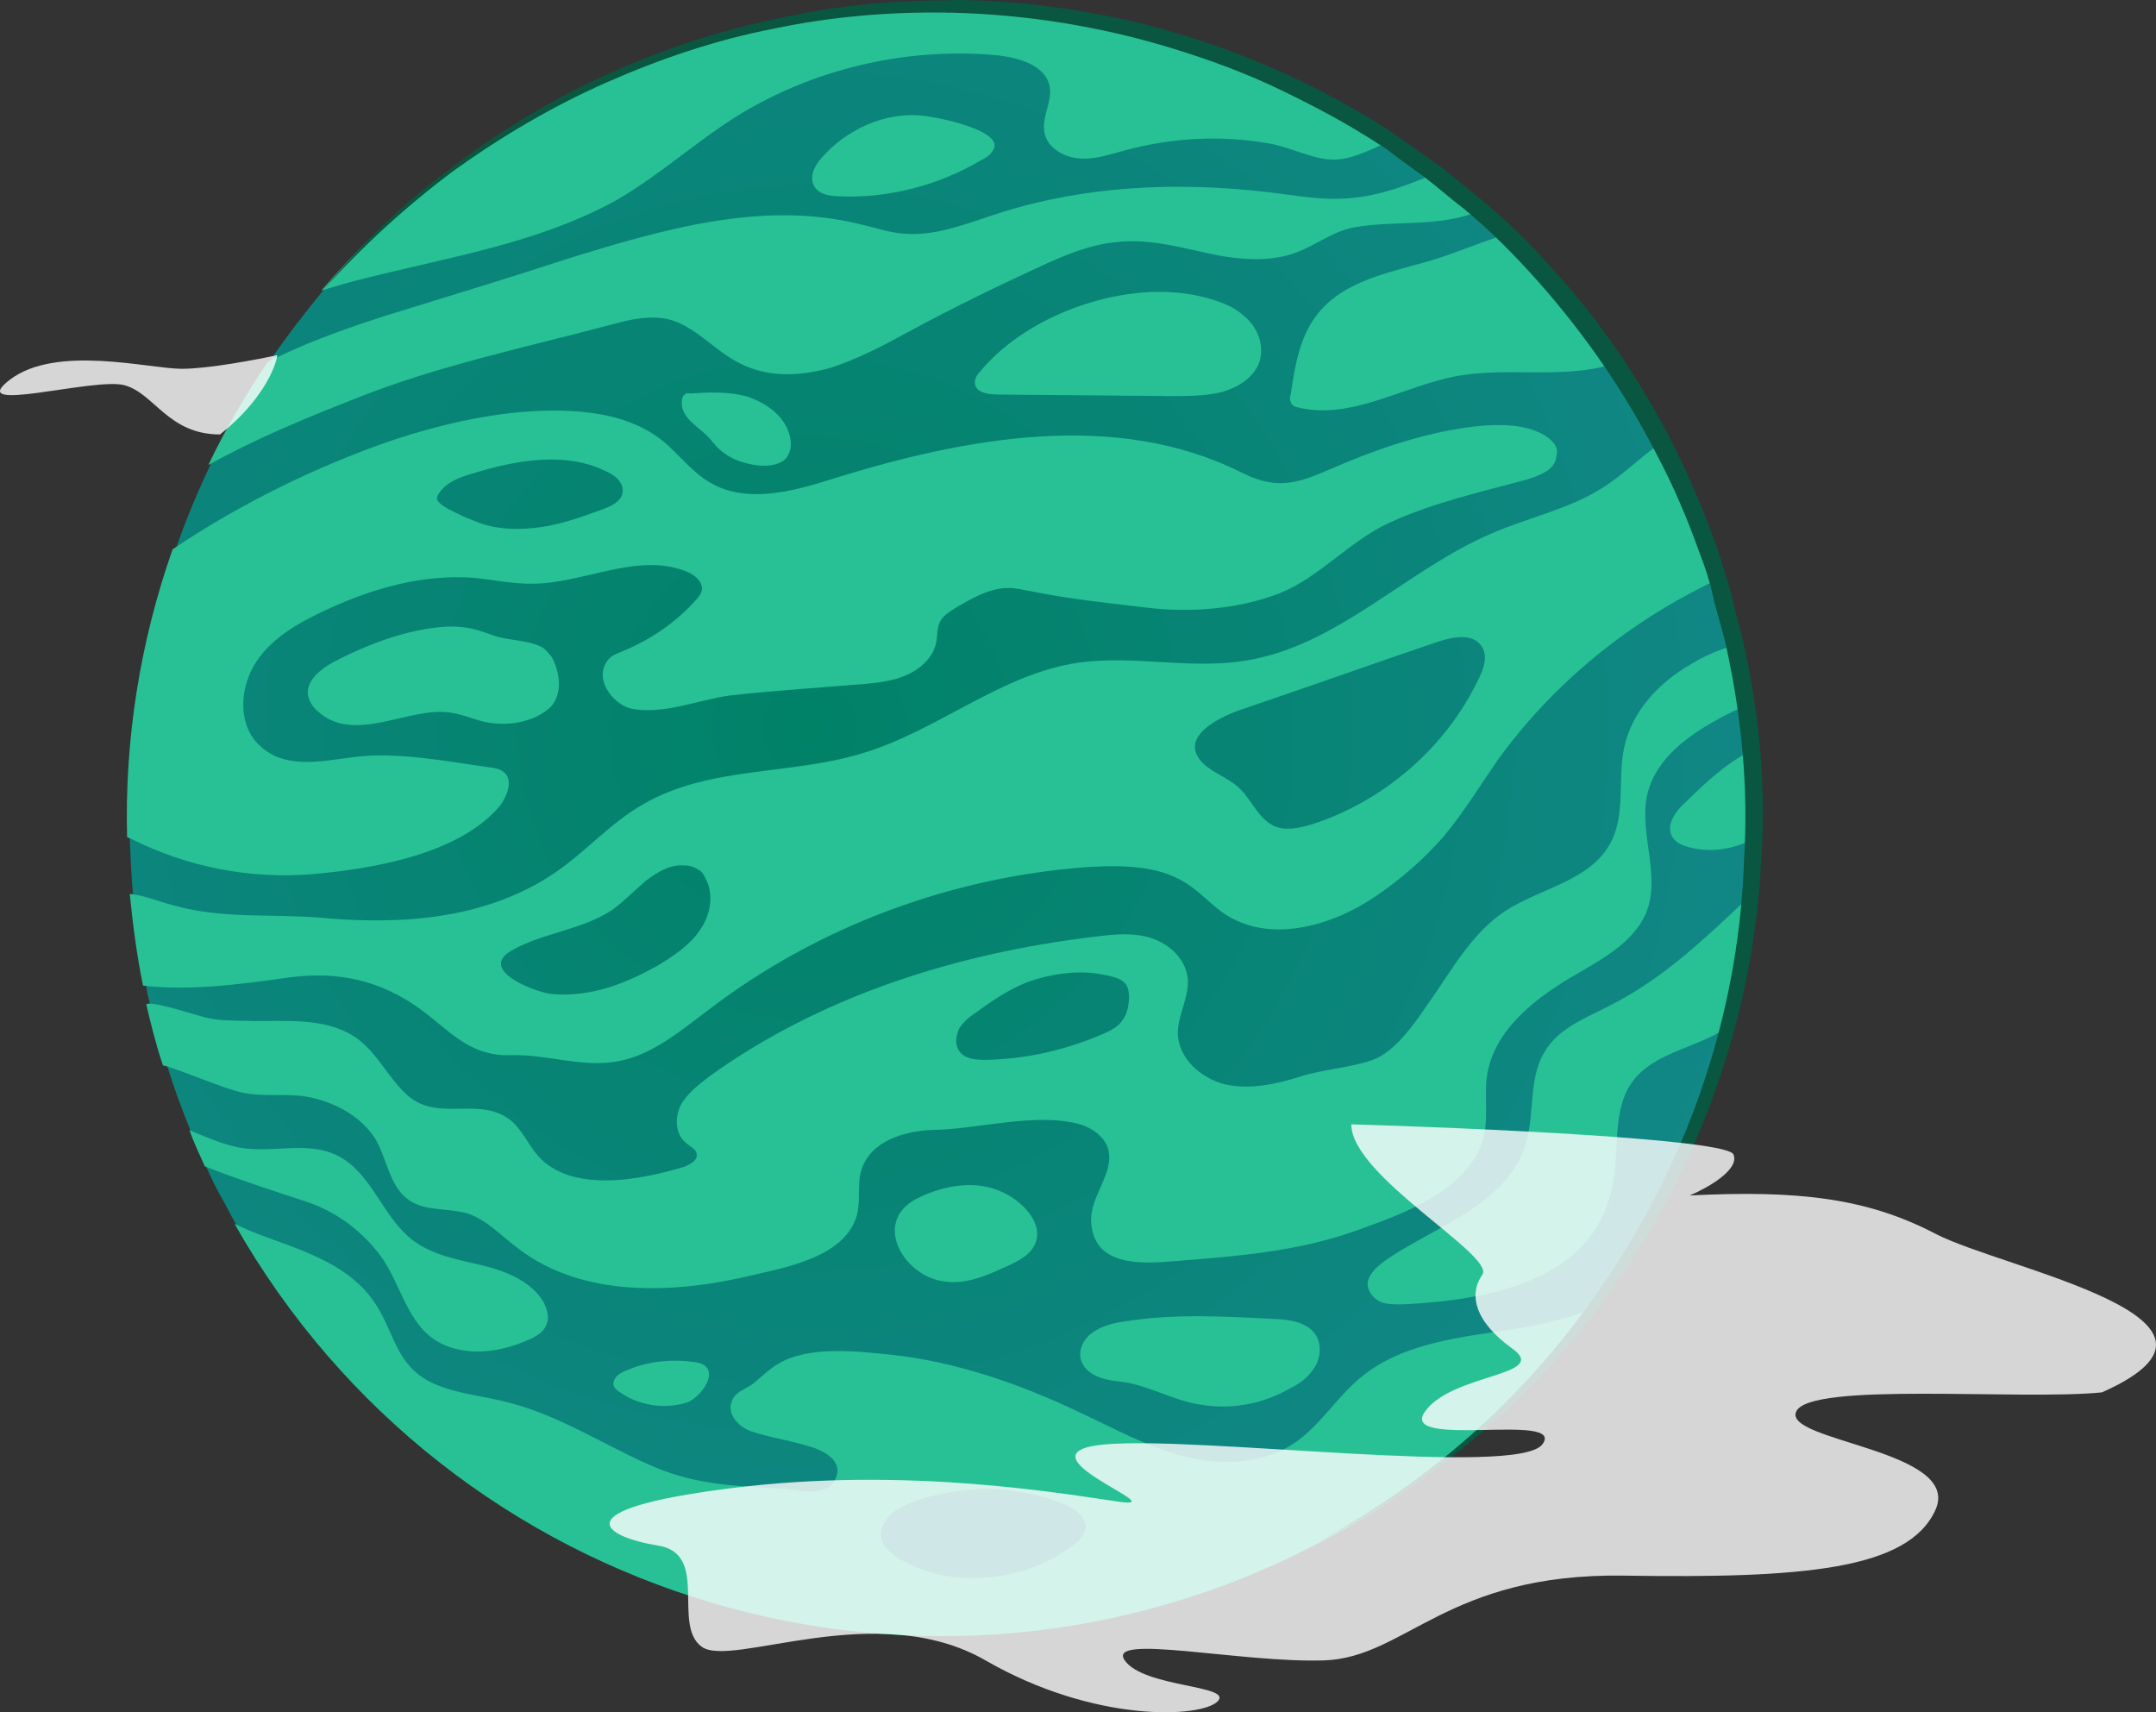
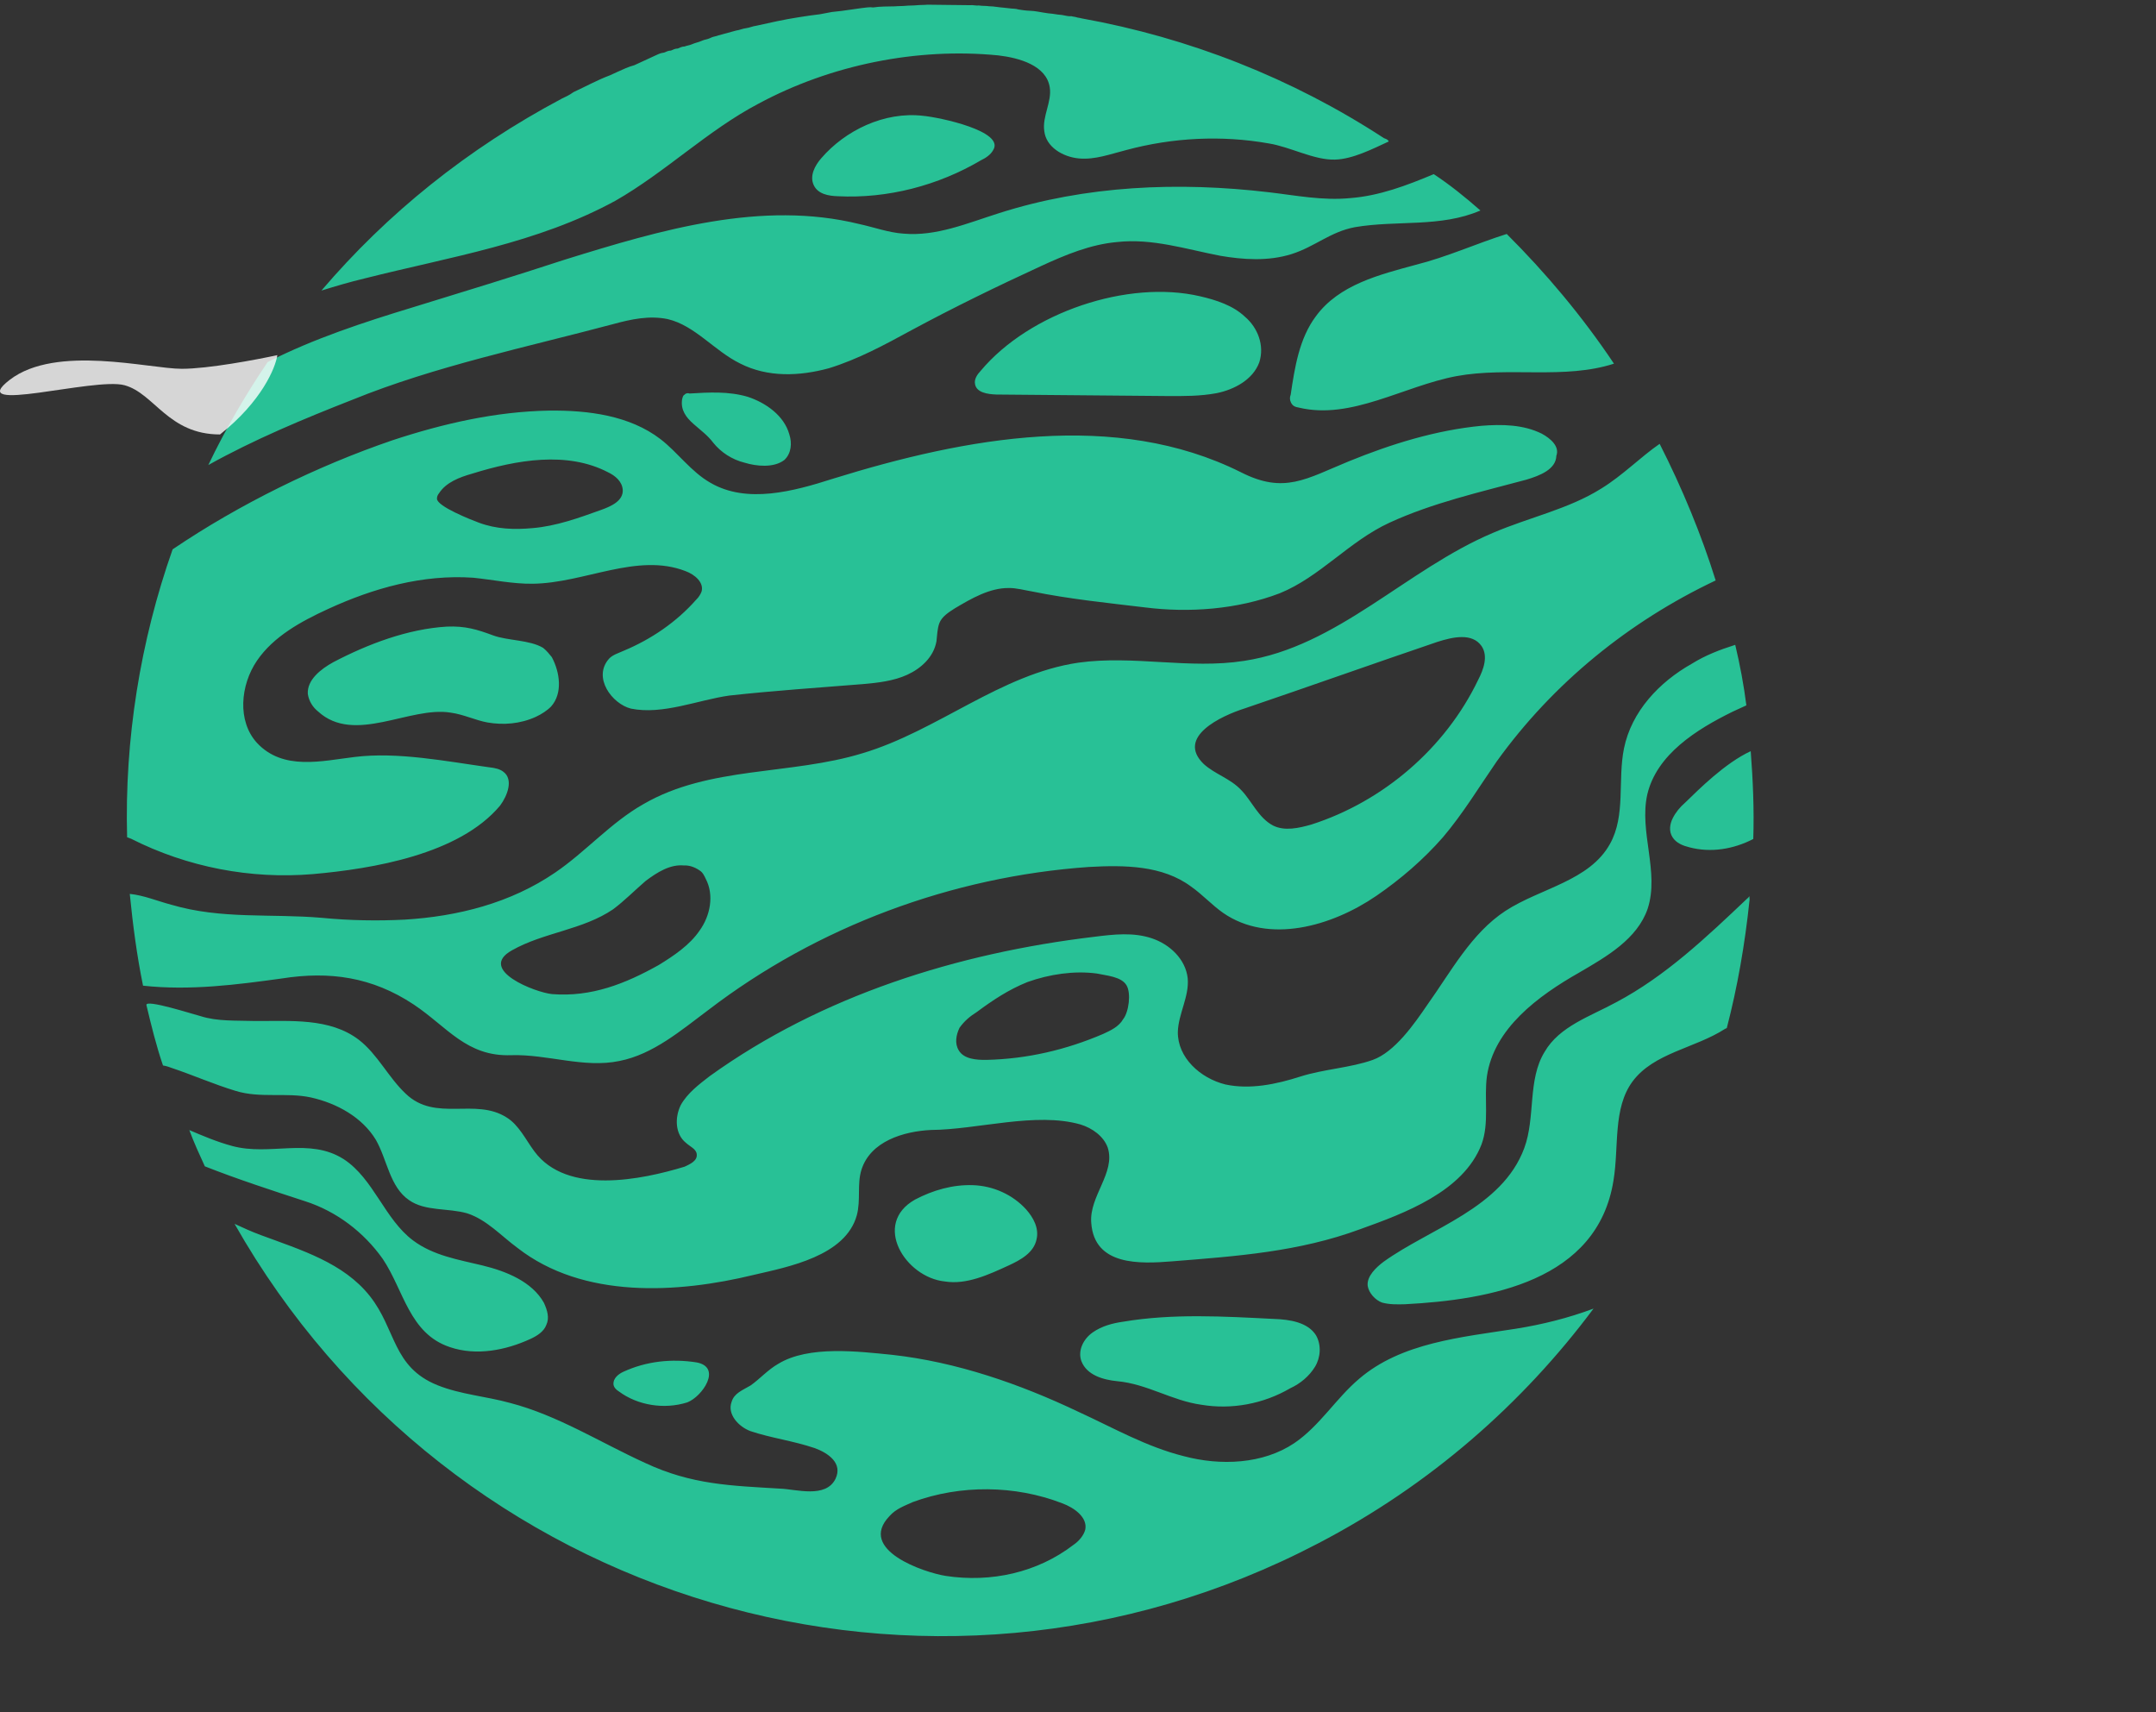
<svg xmlns="http://www.w3.org/2000/svg" width="170" height="135" viewBox="0 0 170 135" fill="none">
  <rect x="0" y="0" width="170" height="135" fill="#333333" stroke="none" />
-   <path d="M130.974 34.855C132.853 38.375 134.264 42.022 135.392 45.625C135.906 47.317 136.348 49.043 136.79 50.769C137.165 52.35 137.469 53.965 137.666 55.54C137.876 56.759 137.979 57.939 138.117 59.192C138.291 61.48 138.393 63.8 138.318 66.116C138.304 67.613 138.186 69.071 138.1 70.601C138.061 70.707 138.128 70.852 138.088 70.957C137.728 74.368 137.157 77.701 136.302 80.989C135.33 84.594 134.114 88.049 132.543 91.492C130.665 95.602 128.404 99.45 125.688 103.069C120.105 110.552 112.813 116.981 103.979 121.577C73.276 137.65 35.528 126.359 18.534 96.386C18.163 95.768 17.831 95.044 17.426 94.353C16.955 93.517 16.589 92.721 16.191 91.852C15.759 90.911 15.327 89.97 14.967 88.995C14.275 87.297 13.622 85.493 13.108 83.8C12.627 82.18 12.18 80.632 11.804 79.051C11.677 78.583 11.583 78.188 11.528 77.687C11.037 75.282 10.619 72.843 10.483 70.45C10.352 69.019 10.293 67.556 10.234 66.092C10.095 58.35 11.273 50.616 13.822 43.39C14.648 40.992 15.612 38.706 16.682 36.459C18.019 33.651 19.639 30.887 21.36 28.34C22.668 26.422 24.043 24.649 25.562 22.809C30.742 16.739 37.066 11.633 44.526 7.67C44.815 7.537 45.105 7.404 45.432 7.165C46.372 6.732 47.35 6.194 48.323 5.833C48.468 5.767 48.684 5.667 48.901 5.567C49.335 5.367 49.768 5.168 50.235 5.04C50.452 4.94 50.669 4.841 50.886 4.741C51.102 4.641 51.247 4.574 51.464 4.474C51.608 4.408 51.753 4.341 51.97 4.241C52.186 4.141 52.331 4.075 52.581 4.047C52.725 3.981 52.942 3.881 53.12 3.887C53.264 3.82 53.481 3.72 53.659 3.726C53.803 3.66 54.02 3.56 54.198 3.566C54.343 3.499 54.593 3.472 54.737 3.405C55.026 3.272 55.276 3.244 55.565 3.111C55.782 3.011 55.96 3.017 56.177 2.917C56.249 2.884 56.249 2.884 56.321 2.851C56.466 2.784 56.716 2.757 56.86 2.69C57.327 2.563 57.794 2.435 58.261 2.308C58.511 2.281 58.8 2.147 59.05 2.12C59.3 2.093 59.589 1.959 59.839 1.932C60.95 1.683 62.062 1.434 63.206 1.258C63.779 1.17 64.351 1.081 64.851 1.026C65.173 0.966 65.495 0.905 65.818 0.844C66.068 0.817 66.318 0.789 66.568 0.762C66.818 0.734 67.14 0.673 67.39 0.646C67.64 0.619 67.962 0.558 68.212 0.53C68.463 0.503 68.785 0.442 69.068 0.487C69.64 0.399 70.174 0.416 70.779 0.4C71.029 0.373 71.385 0.385 71.635 0.357C71.885 0.33 72.24 0.341 72.49 0.314C72.74 0.286 73.096 0.298 73.346 0.271C73.879 0.288 74.484 0.272 75.018 0.29C75.551 0.307 76.157 0.291 76.69 0.309C76.94 0.281 77.151 0.36 77.401 0.332C77.684 0.377 77.934 0.35 78.217 0.395C78.395 0.4 78.573 0.406 78.856 0.451C79.139 0.496 79.495 0.508 79.778 0.553C80.061 0.598 80.311 0.57 80.522 0.648C80.806 0.693 81.089 0.738 81.444 0.75C81.8 0.761 82.189 0.846 82.472 0.89C82.755 0.935 83.038 0.98 83.216 0.986C83.499 1.031 83.782 1.076 83.96 1.082C84.243 1.127 84.455 1.205 84.705 1.178C84.81 1.217 84.988 1.222 85.093 1.262C85.199 1.301 85.376 1.306 85.482 1.346C93.974 2.872 102.091 6.061 109.339 10.791C109.477 10.903 109.583 10.942 109.722 11.053C110.87 11.84 112.052 12.699 113.234 13.557C114.45 14.489 115.698 15.492 116.874 16.529C117.568 17.087 118.222 17.75 118.844 18.341C121.983 21.367 124.862 24.778 127.373 28.532C128.586 30.605 129.833 32.749 130.974 34.855Z" fill="url(#paint0_radial_265_1011)" />
  <path d="M119.547 104.758C115.219 105.436 110.507 105.852 107.176 108.703C105.346 110.247 104.065 112.416 102.063 113.776C99.589 115.443 96.239 115.582 93.346 114.81C90.38 114.071 87.761 112.559 84.99 111.292C80.4 109.109 75.402 107.377 70.331 106.818C67.671 106.553 63.772 106.069 61.376 107.523C60.542 107.995 59.913 108.723 59.184 109.234C58.567 109.606 57.884 109.833 57.683 110.54C57.331 111.491 58.224 112.483 59.174 112.835C60.828 113.388 62.495 113.586 64.255 114.178C65.309 114.569 66.458 115.356 65.884 116.585C65.121 118.164 62.761 117.41 61.517 117.369C57.645 117.135 54.551 117.069 50.871 115.344C47.329 113.731 43.982 111.589 40.206 110.609C38.302 110.083 36.313 109.947 34.486 109.21C30.939 107.774 31.249 104.825 29.164 102.189C27.079 99.554 23.73 98.553 20.566 97.379C19.827 97.106 19.161 96.799 18.495 96.492C35.489 126.464 73.237 137.756 103.941 121.682C112.774 117.087 120.066 110.658 125.649 103.175C123.631 103.929 121.586 104.432 119.547 104.758ZM70.13 119.541C70.647 118.952 71.331 118.724 71.981 118.425C75.727 117.05 80.032 117.084 83.758 118.525C84.707 118.877 85.751 119.625 85.577 120.582C85.454 121.077 85.048 121.527 84.647 121.799C81.8 123.988 78.144 124.795 74.567 124.25C72.868 123.98 67.587 122.203 70.13 119.541ZM48.812 109.715C48.568 109.564 48.396 109.38 48.369 109.13C48.347 108.701 48.714 108.356 49.148 108.157C50.955 107.324 52.955 107.105 54.937 107.419C56.953 107.806 55.383 110.108 54.194 110.568C52.36 111.15 50.272 110.796 48.812 109.715ZM109.505 11.153C108.276 11.719 106.647 12.557 105.259 12.583C103.62 12.636 101.733 11.576 100.033 11.307C96.318 10.65 92.468 10.845 88.806 11.83C87.55 12.146 86.36 12.606 85.083 12.493C83.805 12.38 82.479 11.587 82.342 10.335C82.165 9.188 82.95 8.037 82.774 6.891C82.51 5.17 80.394 4.566 78.728 4.369C72.308 3.731 65.501 5.112 59.813 8.171C55.794 10.285 52.484 13.564 48.531 15.824C42.371 19.188 35.503 20.246 28.757 21.951C27.573 22.233 26.495 22.554 25.345 22.909C30.525 16.838 36.849 11.733 44.309 7.77C44.599 7.637 44.888 7.504 45.216 7.265C46.155 6.832 47.134 6.294 48.106 5.933C48.251 5.867 48.468 5.767 48.684 5.667C49.118 5.467 49.552 5.267 50.018 5.14C50.235 5.04 50.452 4.94 50.669 4.841C50.886 4.741 51.03 4.674 51.247 4.574C51.392 4.508 51.536 4.441 51.753 4.341C51.969 4.241 52.114 4.175 52.364 4.147C52.509 4.081 52.725 3.981 52.903 3.987C53.048 3.92 53.264 3.82 53.442 3.826C53.587 3.759 53.804 3.66 53.981 3.665C54.126 3.599 54.376 3.571 54.52 3.505C54.809 3.372 55.059 3.344 55.349 3.211C55.565 3.111 55.743 3.117 55.96 3.017C56.032 2.984 56.032 2.984 56.104 2.951C56.249 2.884 56.499 2.856 56.644 2.79C57.11 2.663 57.577 2.535 58.044 2.408C58.294 2.38 58.583 2.247 58.833 2.22C59.083 2.192 59.372 2.059 59.622 2.032C60.733 1.783 61.845 1.534 62.989 1.358C63.562 1.269 64.134 1.181 64.634 1.126C64.956 1.065 65.279 1.005 65.601 0.944C65.851 0.916 66.101 0.889 66.351 0.862C66.601 0.834 66.923 0.773 67.173 0.746C67.423 0.718 67.746 0.658 67.996 0.63C68.246 0.603 68.568 0.542 68.851 0.587C69.424 0.499 69.957 0.516 70.562 0.5C70.812 0.473 71.168 0.485 71.418 0.457C71.668 0.43 72.023 0.441 72.273 0.414C72.523 0.386 72.879 0.398 73.129 0.37C73.662 0.388 74.268 0.372 74.801 0.39C75.334 0.407 75.94 0.391 76.473 0.409C76.723 0.381 76.934 0.459 77.184 0.432C77.467 0.477 77.717 0.449 78.001 0.494C78.178 0.5 78.356 0.506 78.639 0.551C78.923 0.596 79.278 0.608 79.561 0.652C79.845 0.697 80.095 0.67 80.305 0.748C80.589 0.793 80.872 0.838 81.228 0.85C81.583 0.861 81.972 0.945 82.255 0.99C82.538 1.035 82.822 1.08 82.999 1.086C83.282 1.131 83.566 1.176 83.743 1.182C84.027 1.227 84.238 1.305 84.488 1.277C84.593 1.317 84.771 1.322 84.876 1.361C84.982 1.401 85.16 1.406 85.265 1.445C93.757 2.972 101.874 6.161 109.122 10.891C109.333 10.97 109.438 11.009 109.505 11.153ZM72.772 9.13C74.049 9.243 79.281 10.342 78.306 11.843C78.117 12.193 77.717 12.465 77.355 12.632C73.981 14.625 69.996 15.671 66.052 15.471C65.341 15.447 64.492 15.312 64.159 14.588C63.827 13.864 64.245 13.058 64.762 12.469C66.648 10.284 69.723 8.781 72.772 9.13ZM72.154 94.577C73.566 93.838 75.112 93.39 76.711 93.442C78.311 93.495 79.854 94.187 80.919 95.363C81.468 95.987 81.939 96.823 81.733 97.707C81.52 98.77 80.469 99.342 79.53 99.774C77.94 100.507 76.206 101.306 74.506 101.036C71.385 100.72 68.746 96.497 72.154 94.577ZM94.724 110.755C92.385 110.429 90.471 109.118 88.094 108.898C86.994 108.79 85.689 108.427 85.263 107.307C84.97 106.478 85.426 105.566 86.155 105.055C86.883 104.544 87.745 104.322 88.567 104.207C92.468 103.55 96.517 103.789 100.461 103.99C101.705 104.031 103.121 104.255 103.764 105.275C104.202 106.038 104.134 107.034 103.683 107.768C103.232 108.502 102.537 109.085 101.742 109.452C99.601 110.701 97.095 111.153 94.724 110.755ZM43.076 104.464C42.881 104.992 42.336 105.331 41.83 105.564C39.879 106.463 37.551 106.921 35.474 106.211C32.27 105.144 31.848 101.742 30.184 99.263C28.688 97.146 26.535 95.507 24.069 94.713C21.393 93.841 18.717 92.969 16.152 91.958C15.72 91.017 15.288 90.076 14.928 89.101C16.016 89.564 17.104 90.028 18.304 90.353C21.302 91.164 24.377 89.66 27.096 91.389C29.466 92.929 30.322 96.13 32.581 97.809C34.179 99.002 36.162 99.317 38.033 99.77C39.904 100.224 41.942 101.039 42.884 102.71C43.15 103.289 43.343 103.902 43.076 104.464ZM137.956 70.668C137.917 70.773 137.983 70.918 137.944 71.024C137.584 74.435 137.012 77.768 136.157 81.056C136.085 81.089 136.013 81.123 136.013 81.123C133.65 82.65 130.4 83.007 128.724 85.269C127.16 87.393 127.667 90.405 127.224 93.065C125.968 101.01 117.45 102.478 110.784 102.831C110.178 102.846 109.573 102.862 108.973 102.7C108.446 102.504 107.93 101.953 107.842 101.379C107.759 100.628 108.494 99.939 109.078 99.494C112.759 96.834 118.433 95.272 120.19 90.516C121.087 88.086 120.436 85.141 121.789 82.939C122.959 80.909 125.404 80.133 127.433 79.023C131.308 76.975 134.54 73.907 137.772 70.84C137.844 70.807 137.883 70.701 137.956 70.668ZM138.044 59.225C138.219 61.513 138.321 63.834 138.245 66.149C136.689 66.954 134.9 67.252 133.206 66.804C132.712 66.681 132.184 66.485 131.879 66.012C131.575 65.538 131.664 64.971 131.893 64.515C132.121 64.059 132.455 63.642 132.894 63.264C133.924 62.264 136.021 60.157 138.044 59.225ZM116.73 16.596C113.589 17.955 110.157 17.343 106.829 17.912C104.895 18.276 103.682 19.449 101.848 20.03C100.014 20.612 98.026 20.476 96.221 20.167C93.533 19.651 90.856 18.779 88.106 19.081C86.001 19.262 84.016 20.088 82.065 20.987C78.597 22.585 75.233 24.222 71.864 26.037C69.763 27.18 67.661 28.324 65.361 29.033C63.026 29.669 60.532 29.766 58.362 28.661C56.33 27.667 54.794 25.656 52.639 25.157C51.19 24.86 49.756 25.17 48.356 25.552C41.57 27.362 34.297 28.871 27.805 31.511C23.947 33.025 20.051 34.644 16.426 36.665C17.763 33.856 19.384 31.092 21.104 28.546C24.723 26.703 28.68 25.407 32.598 24.216C36.588 22.992 40.579 21.767 44.536 20.471C52.122 18.116 60.063 15.774 67.76 17.666C68.926 17.918 70.087 18.348 71.259 18.422C73.814 18.649 76.304 17.589 78.749 16.814C85.618 14.614 92.924 14.319 100.05 15.158C102.177 15.406 104.299 15.832 106.476 15.618C108.76 15.443 110.922 14.623 113.051 13.73C114.305 14.555 115.554 15.559 116.73 16.596ZM25.08 56.095C24.664 55.761 24.359 55.287 24.271 54.714C24.201 53.606 25.296 52.751 26.275 52.212C29.027 50.769 32.161 49.588 35.228 49.404C36.689 49.344 37.605 49.624 38.871 50.093C40.032 50.524 41.743 50.437 42.825 51.079C43.102 51.302 43.308 51.558 43.513 51.814C44.15 53.012 44.381 54.66 43.457 55.699C43.162 56.01 42.69 56.316 42.256 56.515C41.028 57.081 39.672 57.179 38.434 56.961C37.478 56.787 36.568 56.329 35.541 56.188C32.319 55.655 27.949 58.721 25.08 56.095ZM94.622 23.359C95.894 23.651 97.232 24.087 98.164 24.973C99.168 25.826 99.727 27.235 99.292 28.575C98.784 29.949 97.3 30.721 95.938 30.997C94.649 31.24 93.333 31.233 92.016 31.225C87.533 31.185 83.05 31.145 78.567 31.106C77.856 31.082 77.007 30.948 76.885 30.302C76.792 29.906 77.053 29.523 77.348 29.212C81.199 24.631 88.935 22.032 94.622 23.359ZM58.712 36.481C57.723 36.235 56.852 35.671 56.236 34.902C55.793 34.317 55.271 33.944 54.683 33.425C54.095 32.907 53.651 32.322 53.786 31.471C53.825 31.365 53.831 31.187 53.975 31.12C54.086 30.981 54.264 30.987 54.37 31.026C55.903 30.934 57.436 30.841 58.952 31.283C60.396 31.758 61.822 32.768 62.237 34.243C62.463 34.928 62.401 35.746 61.85 36.263C61.011 36.913 59.628 36.761 58.712 36.481ZM127.261 28.672C123.377 29.935 118.962 28.899 114.844 29.655C110.655 30.445 106.546 33.127 102.414 32.136C102.131 32.091 101.92 32.013 101.787 31.724C101.687 31.506 101.693 31.328 101.771 31.117C102.091 28.952 102.45 26.682 103.752 24.942C105.578 22.435 108.806 21.649 111.607 20.885C114.119 20.254 116.359 19.222 118.805 18.447C121.872 21.506 124.75 24.917 127.261 28.672ZM126.264 38.516C123.684 40.142 120.567 40.789 117.715 42.015C110.895 44.894 105.464 50.991 98.097 52.105C93.768 52.783 89.393 51.641 85.031 52.247C78.88 53.151 73.93 57.624 68 59.391C62.32 61.13 55.938 60.386 50.751 63.39C48.177 64.839 46.179 67.162 43.777 68.795C40.246 71.211 36.084 72.251 31.912 72.507C29.773 72.615 27.568 72.579 25.368 72.364C21.358 72.019 17.463 72.497 13.515 71.334C12.421 71.048 11.333 70.585 10.233 70.478C10.474 72.91 10.787 75.309 11.278 77.714C14.966 78.12 18.683 77.636 22.223 77.146C25.979 76.555 29.344 77.022 32.619 79.198C35.266 80.96 36.79 83.328 40.318 83.194C43.168 83.109 46.049 84.237 48.844 83.651C51.495 83.132 53.692 81.243 55.844 79.638C64.458 73.038 75.085 69.108 85.858 68.355C88.674 68.198 91.663 68.224 93.921 69.903C94.826 70.539 95.547 71.347 96.452 71.982C100.037 74.453 104.994 73.047 108.525 70.631C110.454 69.303 112.212 67.792 113.764 66.025C115.356 64.151 116.598 62.088 118.017 60.031C122.453 53.865 128.449 48.998 135.281 45.764C134.153 42.161 132.669 38.547 130.863 34.994C129.334 36.049 127.971 37.466 126.264 38.516ZM97.871 62.295C97.011 61.375 95.812 61.051 94.913 60.237C92.705 58.097 96.318 56.432 98.153 55.85C103.227 54.127 108.268 52.331 113.342 50.607C114.565 50.219 116.071 49.877 116.819 50.935C117.362 51.737 116.972 52.794 116.554 53.601C113.958 59.007 109.052 63.196 103.406 65.008C102.4 65.296 101.288 65.544 100.378 65.087C99.223 64.478 98.698 63.142 97.871 62.295ZM43.536 78.379C42.258 78.265 37.583 76.472 40.374 74.923C42.876 73.508 45.943 73.323 48.345 71.69C49.257 71.007 50.03 70.212 50.909 69.457C51.821 68.773 52.839 68.129 53.938 68.237C54.366 68.215 54.788 68.371 55.171 68.633C55.415 68.784 55.548 69.074 55.648 69.291C56.318 70.561 56.016 72.191 55.159 73.375C54.374 74.526 53.1 75.376 51.938 76.087C49.292 77.569 46.624 78.622 43.536 78.379ZM121.565 34.19C120.094 33.464 118.422 33.445 116.816 33.571C113.211 33.916 109.687 35.013 106.369 36.366C102.978 37.753 101.265 38.98 97.835 37.228C87.96 32.305 76.18 34.486 65.681 37.743C62.552 38.746 58.89 39.731 56.026 38.069C54.489 37.198 53.435 35.666 52.081 34.624C49.651 32.761 46.391 32.334 43.258 32.374C39.091 32.451 34.968 33.386 30.939 34.715C25.036 36.733 18.888 39.74 13.611 43.312C11.062 50.537 9.812 58.305 10.023 66.014C10.128 66.053 10.234 66.092 10.339 66.131C14.786 68.38 19.773 69.328 24.662 68.918C29.373 68.502 36.208 67.371 39.43 63.518C40.025 62.718 40.494 61.449 39.695 60.853C39.417 60.63 39.028 60.546 38.567 60.495C35.202 60.028 31.348 59.26 27.953 59.684C25.38 59.992 22.329 60.783 20.266 58.576C18.685 56.849 18.956 54.005 20.264 52.087C21.573 50.169 23.746 48.992 25.842 48.026C29.455 46.362 33.334 45.277 37.311 45.55C38.872 45.708 40.427 46.044 41.993 46.024C46.088 45.98 50.224 43.548 54.055 45.029C54.794 45.302 55.52 45.932 55.319 46.639C55.241 46.85 55.091 47.095 54.907 47.267C53.355 49.035 51.353 50.395 49.224 51.288C48.791 51.488 48.324 51.615 48.029 51.927C46.699 53.416 48.268 55.5 49.751 55.87C52.261 56.38 55.04 55.187 57.507 54.84C61.008 54.455 64.574 54.216 68.035 53.937C69.213 53.833 70.463 53.696 71.547 53.196C72.631 52.697 73.621 51.802 73.84 50.561C73.891 50.099 73.908 49.565 74.064 49.142C74.259 48.614 74.804 48.275 75.277 47.97C76.583 47.193 78.034 46.349 79.529 46.362C80.134 46.346 80.84 46.548 81.406 46.638C84.305 47.232 87.426 47.548 90.298 47.892C93.736 48.325 97.553 48.058 100.904 46.777C104.078 45.49 106.376 42.678 109.556 41.213C112.952 39.648 116.681 38.808 120.343 37.822C121.421 37.501 122.683 37.008 122.718 35.939C122.991 35.199 122.264 34.569 121.565 34.19ZM37.773 41.215C37.14 40.98 34.47 39.93 34.454 39.323C34.46 39.145 34.499 39.039 34.61 38.901C35.172 38.028 36.217 37.634 37.223 37.346C40.747 36.249 44.719 35.559 47.939 37.233C48.5 37.501 49.055 37.947 49.104 38.627C49.147 39.484 48.207 39.916 47.379 40.21C45.651 40.831 43.85 41.485 41.994 41.638C40.566 41.77 39.144 41.723 37.773 41.215ZM133.394 52.334C130.819 53.783 128.644 56.1 128.051 59.005C127.542 61.52 128.199 64.287 126.951 66.528C125.325 69.47 121.463 70.02 118.7 71.82C116.009 73.586 114.416 76.6 112.551 79.213C111.504 80.748 109.974 82.944 108.245 83.565C106.517 84.185 104.378 84.294 102.544 84.875C100.637 85.49 98.559 85.921 96.615 85.501C94.638 85.009 92.841 83.381 92.872 81.35C92.918 79.925 93.781 78.562 93.65 77.132C93.486 75.629 92.243 74.447 90.799 73.972C89.356 73.497 87.855 73.662 86.283 73.86C75.493 75.147 64.778 78.504 55.959 84.847C55.119 85.497 54.207 86.18 53.678 87.126C53.182 88.143 53.247 89.429 54.079 90.098C54.39 90.394 54.917 90.589 54.939 91.018C54.994 91.519 54.416 91.785 53.982 91.985C50.603 93.015 44.691 94.248 42.135 90.777C41.453 89.863 40.921 88.704 39.944 88.102C37.469 86.523 34.344 88.489 31.997 86.237C30.616 84.944 29.785 83.134 28.293 81.98C26.001 80.229 22.895 80.519 20.085 80.499C18.663 80.452 17.129 80.544 15.791 80.108C15.402 80.024 11.388 78.716 11.548 79.256C11.924 80.837 12.332 82.491 12.852 84.005C13.136 84.05 13.347 84.129 13.557 84.207C15.212 84.76 16.861 85.492 18.588 86.012C20.526 86.61 22.571 86.107 24.514 86.527C26.564 86.986 28.556 88.085 29.637 89.868C30.546 91.467 30.726 93.576 32.258 94.625C33.545 95.523 35.334 95.225 36.85 95.667C38.399 96.181 39.498 97.429 40.818 98.399C45.99 102.42 53.406 101.985 59.469 100.508C62.159 99.883 66.671 99.032 67.559 95.817C67.882 94.615 67.568 93.357 67.925 92.228C68.639 89.969 71.262 89.199 73.401 89.091C77.067 89.068 81.669 87.65 85.195 88.657C86.111 88.937 87.016 89.573 87.342 90.475C87.99 92.457 85.865 94.313 86.045 96.422C86.29 99.818 89.89 99.65 92.424 99.448C97.49 99.043 102.413 98.706 107.276 96.904C110.733 95.662 115.38 93.96 116.818 90.228C117.443 88.537 117.007 86.633 117.242 84.858C117.792 81.096 121.257 78.535 124.52 76.681C126.661 75.432 129.09 74.05 129.916 71.652C130.864 68.76 129.225 65.568 129.89 62.631C130.633 59.482 133.758 57.516 136.616 56.112C136.977 55.946 137.338 55.779 137.7 55.613C137.502 54.037 137.199 52.423 136.823 50.842C135.6 51.23 134.483 51.656 133.394 52.334ZM86.473 76.754C87.251 76.922 88.423 76.996 88.827 77.687C89.199 78.305 89.008 79.797 88.562 80.353C88.223 80.948 87.572 81.247 86.994 81.514C84.07 82.773 80.986 83.492 77.781 83.565C76.998 83.575 76.003 83.507 75.599 82.816C75.261 82.27 75.389 81.597 75.657 81.035C76.03 80.513 76.469 80.135 77.014 79.796C78.254 78.874 79.528 78.024 81.006 77.431C82.735 76.81 84.702 76.518 86.473 76.754Z" fill="#28C196" />
-   <path d="M25.489 22.842C28.628 19.379 32.076 16.212 35.797 13.446C39.55 10.752 43.614 8.353 47.839 6.495C52.063 4.637 56.454 3.14 61.038 2.256C65.589 1.3 70.228 0.917 74.817 0.996L74.639 0.99C74.745 1.03 74.995 1.002 75.139 0.936L74.817 0.996C80.827 1.122 86.775 2.065 92.589 3.86C95.443 4.738 98.291 5.794 100.989 7.095C103.687 8.396 106.346 9.802 108.854 11.453L108.649 11.197C108.888 11.525 108.96 11.492 108.96 11.492L108.993 11.565L109.099 11.604L109.343 11.754L109.759 12.089L110.558 12.685L112.262 13.918C113.338 14.738 114.376 15.663 115.452 16.483C117.566 18.228 119.53 20.217 121.349 22.274C124.987 26.386 128.114 30.91 130.656 35.878C131.964 38.346 133.021 40.84 133.967 43.474C134.46 44.739 134.88 46.036 135.156 47.4C135.504 48.73 135.924 50.028 136.2 51.392C137.342 56.742 137.873 62.286 137.515 67.801C137.155 78.842 133.74 89.712 127.81 99.11C124.881 103.792 121.359 108.133 117.32 111.923C113.282 115.713 108.727 118.951 103.835 121.643C113.786 116.621 122.435 108.953 128.543 99.561C134.65 90.17 138.321 79.094 138.865 67.881C139.262 62.26 138.77 56.61 137.562 51.115C137.286 49.752 136.832 48.382 136.556 47.018C136.208 45.687 135.755 44.317 135.301 42.948C134.355 40.314 133.231 37.674 131.996 35.173C129.42 30.133 126.299 25.431 122.45 21.24C120.598 19.111 118.562 17.155 116.343 15.371C115.233 14.479 114.195 13.553 113.047 12.767L111.343 11.534L110.472 10.971L110.056 10.637L109.811 10.486L109.706 10.447L109.673 10.374C109.673 10.374 109.639 10.302 109.878 10.631L109.673 10.374C107.059 8.684 104.366 7.206 101.596 5.938C98.826 4.671 95.945 3.542 93.018 2.698C90.059 1.781 87.054 1.148 84.044 0.692C81.034 0.237 77.946 -0.007 74.885 0L74.563 0.061C74.707 -0.006 74.885 0 74.99 0.039L74.813 0.033C70.08 0.021 65.402 0.51 60.812 1.572C56.188 2.561 51.725 4.091 47.462 6.055C43.198 8.019 39.167 10.49 35.48 13.328C31.799 15.989 28.489 19.268 25.489 22.842Z" fill="#095741" />
  <g opacity="0.8">
-     <path d="M136.681 91.019C136.164 89.811 116.378 88.934 106.55 88.647C106.55 92.744 117.956 98.998 116.88 100.507C115.804 102.017 116.235 104.173 119.248 106.329C122.261 108.486 114.513 108.27 112.361 111.289C110.208 114.308 123.552 111.289 121.615 113.877C119.678 116.465 94.713 113.23 87.18 113.877C79.647 114.524 92.775 119.052 88.256 118.405C83.736 117.758 71.469 115.602 57.694 117.327C43.92 119.052 47.794 121.209 51.883 121.856C55.973 122.502 52.96 128.109 55.327 129.834C57.694 131.559 69.101 125.953 77.71 130.912C86.319 135.872 94.713 135.441 96.004 134.147C97.295 132.853 90.193 133.069 88.686 130.912C87.18 128.756 97.941 131.128 104.397 130.912C110.854 130.697 114.082 124.012 128.072 124.228C142.061 124.443 150.455 123.796 152.607 119.052C154.759 114.308 140.554 113.661 141.631 111.289C142.707 108.917 159.279 110.427 165.735 109.78C178.864 103.957 157.987 100.076 152.607 97.273C147.226 94.469 141.846 93.822 133.237 94.254C134.6 93.678 137.197 92.227 136.681 91.019Z" fill="white" />
    <path d="M14.335 29.078C16.401 29.078 20.218 28.359 21.868 28C21.724 29.006 20.62 31.666 17.348 34.254C13.259 34.254 12.183 31.019 9.816 30.372C7.448 29.725 -2.882 32.744 0.776 29.941C4.435 27.137 11.753 29.078 14.335 29.078Z" fill="white" />
  </g>
  <defs>
    <radialGradient id="paint0_radial_265_1011" cx="0" cy="0" r="1" gradientUnits="userSpaceOnUse" gradientTransform="translate(63.708 57.44) rotate(-170.085) scale(113.116 112.964)">
      <stop stop-color="#008267" />
      <stop offset="0.681" stop-color="#118786" />
      <stop offset="0.751" stop-color="#0F9089" />
      <stop offset="0.863" stop-color="#09A793" />
      <stop offset="1" stop-color="#00CCA2" />
    </radialGradient>
  </defs>
</svg>